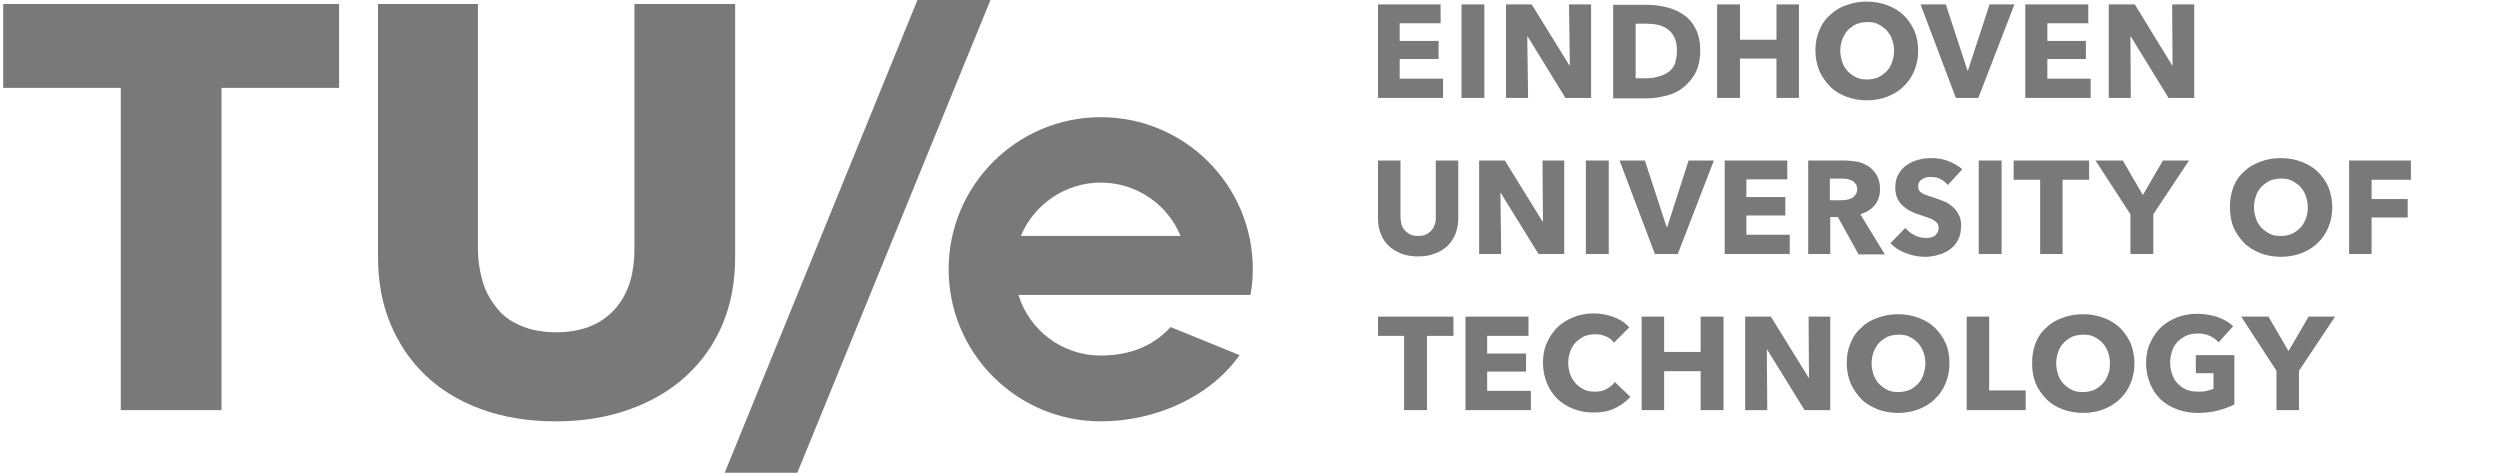
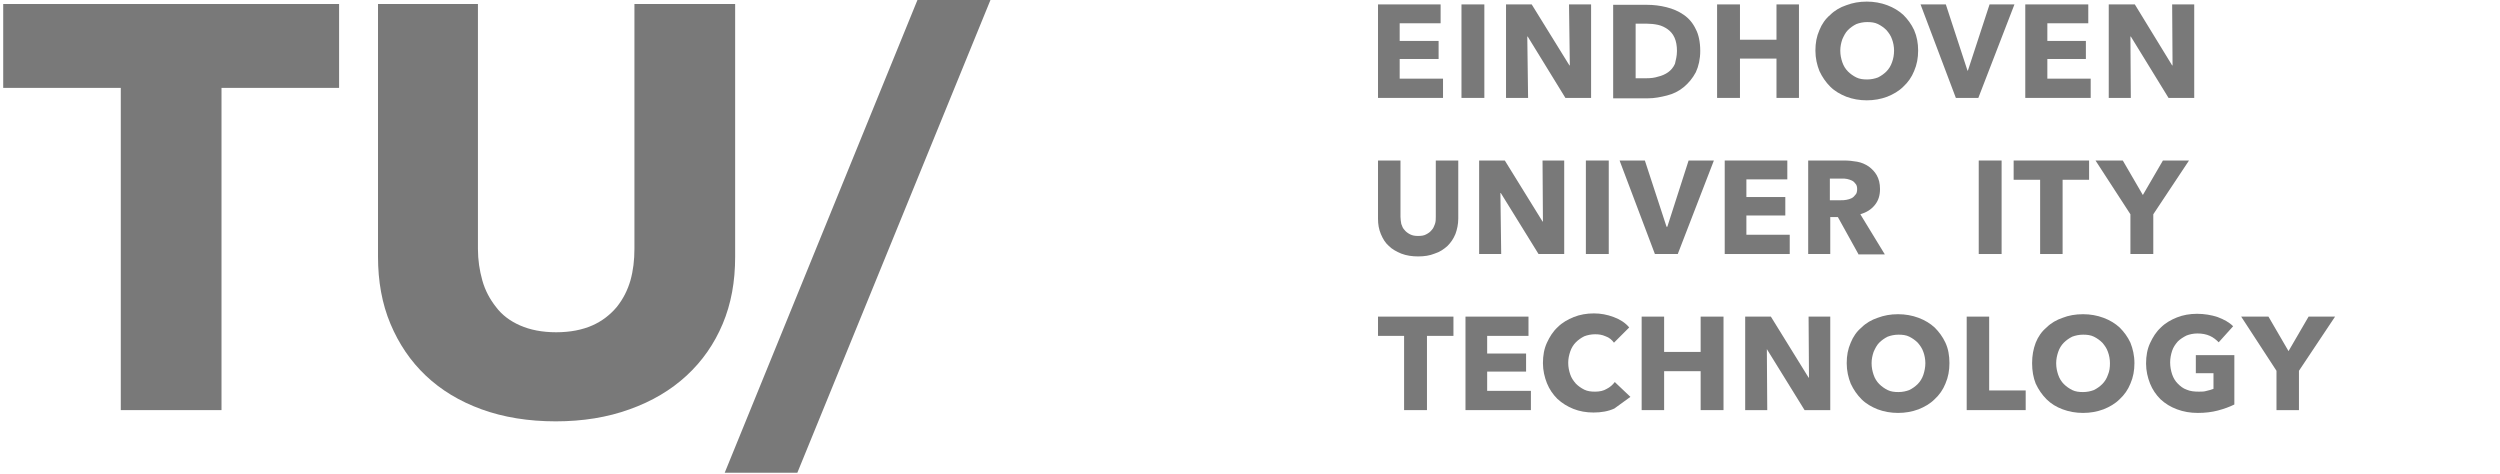
<svg xmlns="http://www.w3.org/2000/svg" width="623px" height="118px" viewBox="0 0 623 118" version="1.1">
  <title>Artboard</title>
  <g id="Artboard" stroke="none" stroke-width="1" fill="none" fill-rule="evenodd">
    <g id="tue" transform="translate(0, -7)" fill="#797979" fill-rule="nonzero">
      <polygon id="Path" points="343.4 31.4 343.4 8.1 359 8.1 359 12.8 348.8 12.8 348.8 17.2 358.5 17.2 358.5 21.7 348.8 21.7 348.8 26.6 359.6 26.6 359.6 31.4" />
      <rect id="Rectangle" x="364.2" y="8.1" width="5.7" height="23.3" />
      <polygon id="Path" points="390.1 31.4 380.7 16.1 380.6 16.1 380.8 31.4 375.3 31.4 375.3 8.1 381.7 8.1 391.1 23.3 391.2 23.3 391 8.1 396.5 8.1 396.5 31.4" />
      <path d="M423.7,19.7 C423.7,21.7 423.3,23.5 422.6,25 C421.8,26.5 420.8,27.7 419.6,28.7 C418.4,29.7 417,30.4 415.4,30.8 C413.8,31.2 412.3,31.5 410.7,31.5 L402,31.5 L402,8.2 L410.4,8.2 C412.1,8.2 413.7,8.4 415.3,8.8 C416.9,9.2 418.3,9.8 419.6,10.7 C420.9,11.6 421.9,12.8 422.6,14.3 C423.3,15.6 423.7,17.5 423.7,19.7 M417.9,19.7 C417.9,18.4 417.7,17.3 417.3,16.4 C416.9,15.5 416.3,14.8 415.6,14.3 C414.9,13.8 414.1,13.4 413.2,13.2 C412.3,13 411.3,12.9 410.4,12.9 L407.6,12.9 L407.6,26.5 L410.3,26.5 C411.3,26.5 412.3,26.4 413.2,26.1 C414.1,25.9 415,25.5 415.7,25 C416.4,24.5 417,23.8 417.4,22.9 C417.6,22 417.9,21 417.9,19.7" id="Shape" />
      <polygon id="Path" points="442.7 31.4 442.7 21.6 433.6 21.6 433.6 31.4 427.9 31.4 427.9 8.1 433.6 8.1 433.6 16.9 442.7 16.9 442.7 8.1 448.3 8.1 448.3 31.4" />
      <path d="M478,19.6 C478,21.4 477.7,23.1 477,24.7 C476.4,26.2 475.5,27.5 474.3,28.6 C473.2,29.7 471.8,30.5 470.3,31.1 C468.7,31.7 467,32 465.2,32 C463.4,32 461.7,31.7 460.1,31.1 C458.6,30.5 457.2,29.7 456.1,28.6 C455,27.5 454.1,26.2 453.4,24.7 C452.8,23.2 452.4,21.5 452.4,19.6 C452.4,17.7 452.7,16.1 453.4,14.5 C454,13 454.9,11.7 456.1,10.7 C457.2,9.6 458.6,8.8 460.1,8.3 C461.7,7.7 463.3,7.4 465.2,7.4 C467,7.4 468.7,7.7 470.3,8.3 C471.9,8.9 473.2,9.7 474.3,10.7 C475.4,11.8 476.3,13 477,14.5 C477.7,16.1 478,17.8 478,19.6 M472,19.6 C472,18.6 471.8,17.6 471.5,16.8 C471.2,15.9 470.7,15.2 470.1,14.5 C469.5,13.9 468.8,13.4 468,13 C467.2,12.6 466.3,12.5 465.3,12.5 C464.3,12.5 463.4,12.7 462.6,13 C461.8,13.4 461.1,13.9 460.5,14.5 C459.9,15.1 459.5,15.9 459.1,16.8 C458.8,17.7 458.6,18.6 458.6,19.6 C458.6,20.7 458.8,21.6 459.1,22.5 C459.4,23.4 459.9,24.2 460.5,24.8 C461.1,25.4 461.8,25.9 462.6,26.3 C463.4,26.7 464.3,26.8 465.3,26.8 C466.3,26.8 467.2,26.6 468,26.3 C468.8,25.9 469.5,25.4 470.1,24.8 C470.7,24.2 471.2,23.4 471.5,22.5 C471.8,21.7 472,20.7 472,19.6" id="Shape" />
      <polygon id="Path" points="493 31.4 487.4 31.4 478.6 8.1 484.9 8.1 490.3 24.6 490.4 24.6 495.8 8.1 502 8.1" />
      <polygon id="Path" points="504.7 31.4 504.7 8.1 520.4 8.1 520.4 12.8 510.2 12.8 510.2 17.2 519.8 17.2 519.8 21.7 510.2 21.7 510.2 26.6 521 26.6 521 31.4" />
      <polygon id="Path" points="540.4 31.4 531 16.1 530.9 16.1 531 31.4 525.5 31.4 525.5 8.1 532 8.1 541.3 23.3 541.4 23.3 541.3 8.1 546.8 8.1 546.8 31.4" />
      <polygon id="Path" points="355.6 90.7 355.6 109.2 349.9 109.2 349.9 90.7 343.4 90.7 343.4 85.9 362.2 85.9 362.2 90.7" />
      <polygon id="Path" points="365.2 109.2 365.2 85.9 380.9 85.9 380.9 90.7 370.6 90.7 370.6 95.1 380.3 95.1 380.3 99.6 370.6 99.6 370.6 104.4 381.5 104.4 381.5 109.2" />
-       <path d="M402.3,108.8 C400.8,109.5 399,109.8 397.1,109.8 C395.3,109.8 393.6,109.5 392.1,108.9 C390.6,108.3 389.3,107.5 388.1,106.4 C387,105.3 386.1,104 385.5,102.5 C384.9,101 384.5,99.3 384.5,97.5 C384.5,95.6 384.8,93.9 385.5,92.4 C386.2,90.9 387,89.6 388.2,88.5 C389.3,87.4 390.7,86.6 392.2,86 C393.7,85.4 395.4,85.1 397.2,85.1 C398.9,85.1 400.5,85.4 402.1,86 C403.7,86.6 405,87.4 406,88.6 L402.2,92.4 C401.7,91.7 401,91.1 400.1,90.8 C399.2,90.4 398.4,90.3 397.5,90.3 C396.5,90.3 395.6,90.5 394.8,90.8 C394,91.2 393.3,91.7 392.7,92.3 C392.1,92.9 391.6,93.7 391.3,94.6 C391,95.5 390.8,96.4 390.8,97.4 C390.8,98.5 391,99.4 391.3,100.3 C391.6,101.2 392.1,101.9 392.7,102.6 C393.3,103.2 394,103.7 394.8,104.1 C395.6,104.5 396.5,104.6 397.5,104.6 C398.6,104.6 399.6,104.4 400.4,103.9 C401.2,103.5 401.9,102.9 402.4,102.2 L406.3,105.9 C405.1,107.2 403.8,108.1 402.3,108.8" id="Path" />
+       <path d="M402.3,108.8 C400.8,109.5 399,109.8 397.1,109.8 C395.3,109.8 393.6,109.5 392.1,108.9 C390.6,108.3 389.3,107.5 388.1,106.4 C387,105.3 386.1,104 385.5,102.5 C384.9,101 384.5,99.3 384.5,97.5 C384.5,95.6 384.8,93.9 385.5,92.4 C386.2,90.9 387,89.6 388.2,88.5 C389.3,87.4 390.7,86.6 392.2,86 C393.7,85.4 395.4,85.1 397.2,85.1 C398.9,85.1 400.5,85.4 402.1,86 C403.7,86.6 405,87.4 406,88.6 L402.2,92.4 C401.7,91.7 401,91.1 400.1,90.8 C399.2,90.4 398.4,90.3 397.5,90.3 C396.5,90.3 395.6,90.5 394.8,90.8 C394,91.2 393.3,91.7 392.7,92.3 C392.1,92.9 391.6,93.7 391.3,94.6 C391,95.5 390.8,96.4 390.8,97.4 C390.8,98.5 391,99.4 391.3,100.3 C391.6,101.2 392.1,101.9 392.7,102.6 C393.3,103.2 394,103.7 394.8,104.1 C395.6,104.5 396.5,104.6 397.5,104.6 C398.6,104.6 399.6,104.4 400.4,103.9 C401.2,103.5 401.9,102.9 402.4,102.2 L406.3,105.9 " id="Path" />
      <polygon id="Path" points="423.8 109.2 423.8 99.5 414.7 99.5 414.7 109.2 409.1 109.2 409.1 85.9 414.7 85.9 414.7 94.7 423.8 94.7 423.8 85.9 429.5 85.9 429.5 109.2" />
      <polygon id="Path" points="449.7 109.2 440.3 94 440.3 94 440.4 109.2 434.9 109.2 434.9 85.9 441.3 85.9 450.7 101.1 450.8 101.1 450.7 85.9 456.1 85.9 456.1 109.2" />
      <path d="M485.8,97.5 C485.8,99.3 485.5,101 484.8,102.6 C484.2,104.1 483.3,105.4 482.1,106.5 C481,107.6 479.6,108.4 478.1,109 C476.5,109.6 474.8,109.9 473,109.9 C471.2,109.9 469.5,109.6 467.9,109 C466.4,108.4 465,107.6 463.9,106.5 C462.8,105.4 461.9,104.1 461.2,102.6 C460.6,101.1 460.2,99.4 460.2,97.5 C460.2,95.6 460.5,94 461.2,92.4 C461.8,90.9 462.7,89.6 463.9,88.6 C465,87.5 466.4,86.7 467.9,86.2 C469.5,85.6 471.1,85.3 473,85.3 C474.8,85.3 476.5,85.6 478.1,86.2 C479.7,86.8 481,87.6 482.1,88.6 C483.2,89.7 484.1,90.9 484.8,92.4 C485.5,93.9 485.8,95.6 485.8,97.5 M479.8,97.5 C479.8,96.5 479.6,95.5 479.3,94.7 C479,93.8 478.5,93.1 477.9,92.4 C477.3,91.8 476.6,91.3 475.8,90.9 C475,90.5 474.1,90.4 473.1,90.4 C472.1,90.4 471.2,90.6 470.4,90.9 C469.6,91.3 468.9,91.8 468.3,92.4 C467.7,93 467.3,93.8 466.9,94.7 C466.6,95.6 466.4,96.5 466.4,97.5 C466.4,98.6 466.6,99.5 466.9,100.4 C467.2,101.3 467.7,102.1 468.3,102.7 C468.9,103.3 469.6,103.8 470.4,104.2 C471.2,104.6 472.1,104.7 473.1,104.7 C474.1,104.7 475,104.5 475.8,104.2 C476.6,103.8 477.3,103.3 477.9,102.7 C478.5,102.1 479,101.3 479.3,100.4 C479.6,99.5 479.8,98.5 479.8,97.5" id="Shape" />
      <polygon id="Path" points="490.1 109.2 490.1 85.9 495.7 85.9 495.7 104.3 504.8 104.3 504.8 109.2" />
      <path d="M531.9,97.5 C531.9,99.3 531.6,101 530.9,102.6 C530.3,104.1 529.4,105.4 528.2,106.5 C527.1,107.6 525.7,108.4 524.2,109 C522.6,109.6 520.9,109.9 519.1,109.9 C517.3,109.9 515.6,109.6 514,109 C512.4,108.4 511.1,107.6 510,106.5 C508.9,105.4 508,104.1 507.3,102.6 C506.7,101.1 506.4,99.4 506.4,97.5 C506.4,95.6 506.7,94 507.3,92.4 C507.9,90.9 508.8,89.6 510,88.6 C511.1,87.5 512.5,86.7 514,86.2 C515.5,85.6 517.2,85.3 519.1,85.3 C520.9,85.3 522.6,85.6 524.2,86.2 C525.8,86.8 527.1,87.6 528.2,88.6 C529.3,89.7 530.2,90.9 530.9,92.4 C531.5,93.9 531.9,95.6 531.9,97.5 M525.8,97.5 C525.8,96.5 525.6,95.5 525.3,94.7 C525,93.8 524.5,93.1 523.9,92.4 C523.3,91.8 522.6,91.3 521.8,90.9 C521,90.5 520.1,90.4 519.1,90.4 C518.1,90.4 517.2,90.6 516.4,90.9 C515.6,91.3 514.9,91.8 514.3,92.4 C513.7,93 513.2,93.8 512.9,94.7 C512.6,95.6 512.4,96.5 512.4,97.5 C512.4,98.6 512.6,99.5 512.9,100.4 C513.2,101.3 513.7,102.1 514.3,102.7 C514.9,103.3 515.6,103.8 516.4,104.2 C517.2,104.6 518.1,104.7 519.1,104.7 C520.1,104.7 521,104.5 521.8,104.2 C522.6,103.8 523.3,103.3 523.9,102.7 C524.5,102.1 525,101.3 525.3,100.4 C525.7,99.5 525.8,98.5 525.8,97.5" id="Shape" />
      <path d="M552.7,109.3 C551.2,109.7 549.5,109.9 547.7,109.9 C545.8,109.9 544.1,109.6 542.5,109 C540.9,108.4 539.6,107.6 538.4,106.5 C537.3,105.4 536.4,104.1 535.8,102.6 C535.2,101.1 534.8,99.4 534.8,97.6 C534.8,95.7 535.1,94 535.8,92.5 C536.5,91 537.3,89.7 538.5,88.6 C539.6,87.5 541,86.7 542.5,86.1 C544,85.5 545.7,85.2 547.5,85.2 C549.3,85.2 551.1,85.5 552.6,86 C554.2,86.6 555.5,87.3 556.5,88.3 L552.9,92.3 C552.3,91.7 551.6,91.1 550.7,90.7 C549.8,90.3 548.8,90.1 547.6,90.1 C546.6,90.1 545.7,90.3 544.9,90.6 C544.1,91 543.3,91.5 542.7,92.1 C542.1,92.8 541.6,93.5 541.3,94.4 C541,95.3 540.8,96.3 540.8,97.3 C540.8,98.4 541,99.4 541.3,100.3 C541.6,101.2 542.1,102 542.7,102.6 C543.3,103.2 544,103.8 544.9,104.1 C545.8,104.5 546.8,104.6 548,104.6 C548.7,104.6 549.3,104.6 549.9,104.4 C550.5,104.3 551,104.1 551.6,103.9 L551.6,100 L547.2,100 L547.2,95.5 L556.8,95.5 L556.8,107.8 C555.6,108.4 554.2,108.9 552.7,109.3" id="Path" />
      <polygon id="Path" points="572.9 99.4 572.9 109.2 567.3 109.2 567.3 99.4 558.5 85.9 565.3 85.9 570.3 94.5 575.3 85.9 581.9 85.9" />
      <path d="M362.7,65.3 C362.2,66.5 361.6,67.4 360.7,68.3 C359.8,69.1 358.8,69.8 357.5,70.2 C356.3,70.7 354.9,70.9 353.4,70.9 C351.9,70.9 350.5,70.7 349.2,70.2 C348,69.7 346.9,69.1 346.1,68.3 C345.2,67.5 344.6,66.5 344.1,65.3 C343.6,64.1 343.4,62.9 343.4,61.5 L343.4,47 L349,47 L349,61 C349,61.6 349.1,62.2 349.2,62.8 C349.4,63.4 349.6,63.9 350,64.3 C350.3,64.7 350.8,65.1 351.4,65.4 C352,65.7 352.6,65.8 353.4,65.8 C354.2,65.8 354.9,65.7 355.4,65.4 C356,65.1 356.4,64.8 356.8,64.3 C357.2,63.9 357.4,63.3 357.6,62.8 C357.8,62.2 357.8,61.6 357.8,61 L357.8,47 L363.4,47 L363.4,61.5 C363.4,62.9 363.1,64.2 362.7,65.3" id="Path" />
      <polygon id="Path" points="383.4 70.3 374 55.1 373.9 55.1 374.1 70.3 368.6 70.3 368.6 47 375 47 384.4 62.2 384.5 62.2 384.4 47 389.8 47 389.8 70.3" />
      <rect id="Rectangle" x="395.2" y="47" width="5.7" height="23.3" />
      <polygon id="Path" points="418.1 70.3 412.4 70.3 403.6 47 409.9 47 415.3 63.5 415.5 63.5 420.8 47 427.1 47" />
      <polygon id="Path" points="429.8 70.3 429.8 47 445.4 47 445.4 51.7 435.2 51.7 435.2 56.1 444.9 56.1 444.9 60.7 435.2 60.7 435.2 65.5 446 65.5 446 70.3" />
      <path d="M463.1,70.3 L458,61.1 L456.1,61.1 L456.1,70.3 L450.6,70.3 L450.6,47 L459.5,47 C460.6,47 461.7,47.1 462.8,47.3 C463.9,47.5 464.8,47.9 465.7,48.5 C466.5,49.1 467.2,49.8 467.7,50.7 C468.2,51.6 468.5,52.7 468.5,54.1 C468.5,55.7 468.1,57 467.2,58.1 C466.3,59.2 465.2,59.9 463.6,60.4 L469.7,70.4 L463.1,70.4 L463.1,70.3 Z M462.8,54.1 C462.8,53.6 462.7,53.1 462.4,52.8 C462.2,52.5 461.9,52.2 461.5,52 C461.1,51.8 460.7,51.7 460.3,51.6 C459.9,51.5 459.4,51.5 459,51.5 L456,51.5 L456,56.9 L458.7,56.9 C459.2,56.9 459.6,56.9 460.1,56.8 C460.6,56.7 461,56.6 461.4,56.4 C461.8,56.2 462.1,55.9 462.4,55.5 C462.7,55.2 462.8,54.7 462.8,54.1" id="Shape" />
-       <path d="M485.4,53.1 C484.9,52.5 484.3,52 483.5,51.6 C482.7,51.2 482,51.1 481.2,51.1 C480.8,51.1 480.4,51.1 480.1,51.2 C479.7,51.3 479.4,51.4 479.1,51.6 C478.8,51.8 478.5,52 478.3,52.3 C478.1,52.6 478,53 478,53.4 C478,53.8 478.1,54.1 478.2,54.4 C478.4,54.7 478.6,54.9 478.9,55.1 C479.2,55.3 479.6,55.5 480,55.6 C480.4,55.8 480.9,55.9 481.5,56.1 C482.3,56.4 483.1,56.7 484,57 C484.9,57.3 485.6,57.7 486.3,58.3 C487,58.8 487.6,59.5 488,60.3 C488.5,61.1 488.7,62 488.7,63.2 C488.7,64.5 488.5,65.7 488,66.7 C487.5,67.7 486.8,68.5 486,69.1 C485.2,69.7 484.2,70.2 483.1,70.5 C482,70.8 480.9,71 479.8,71 C478.1,71 476.5,70.7 475,70.1 C473.4,69.5 472.1,68.7 471.1,67.6 L474.8,63.8 C475.4,64.5 476.1,65.1 477.1,65.6 C478,66.1 479,66.3 479.9,66.3 C480.3,66.3 480.7,66.3 481.1,66.2 C481.5,66.1 481.8,66 482.1,65.8 C482.4,65.6 482.6,65.3 482.8,65 C483,64.7 483.1,64.3 483.1,63.8 C483.1,63.4 483,63 482.8,62.7 C482.6,62.4 482.3,62.1 481.9,61.9 C481.5,61.6 481,61.4 480.4,61.2 C479.8,61 479.1,60.8 478.3,60.5 C477.6,60.3 476.8,60 476.1,59.6 C475.4,59.3 474.8,58.8 474.2,58.3 C473.6,57.8 473.2,57.2 472.8,56.4 C472.5,55.7 472.3,54.8 472.3,53.7 C472.3,52.4 472.6,51.3 473.1,50.4 C473.6,49.5 474.3,48.7 475.2,48.1 C476.1,47.5 477,47.1 478.1,46.8 C479.2,46.5 480.3,46.4 481.4,46.4 C482.7,46.4 484.1,46.6 485.4,47.1 C486.8,47.6 488,48.3 489,49.2 L485.4,53.1 Z" id="Path" />
      <rect id="Rectangle" x="493.1" y="47" width="5.7" height="23.3" />
      <polygon id="Path" points="514 51.8 514 70.3 508.4 70.3 508.4 51.8 501.8 51.8 501.8 47 520.6 47 520.6 51.8" />
      <polygon id="Path" points="536.6 60.4 536.6 70.3 530.9 70.3 530.9 60.4 522.2 47 529 47 534 55.6 539 47 545.5 47" />
-       <path d="M581.2,58.6 C581.2,60.4 580.9,62.1 580.2,63.7 C579.6,65.2 578.7,66.5 577.5,67.6 C576.4,68.7 575,69.5 573.5,70.1 C571.9,70.7 570.2,71 568.4,71 C566.6,71 564.9,70.7 563.3,70.1 C561.8,69.5 560.4,68.7 559.3,67.6 C558.2,66.5 557.3,65.2 556.6,63.7 C556,62.2 555.7,60.5 555.7,58.6 C555.7,56.7 556,55.1 556.6,53.5 C557.2,52 558.1,50.7 559.3,49.7 C560.4,48.6 561.8,47.8 563.3,47.3 C564.8,46.7 566.5,46.4 568.4,46.4 C570.2,46.4 571.9,46.7 573.5,47.3 C575.1,47.9 576.4,48.7 577.5,49.7 C578.6,50.8 579.5,52 580.2,53.5 C580.8,55 581.2,56.7 581.2,58.6 M575.1,58.6 C575.1,57.6 574.9,56.6 574.6,55.8 C574.3,54.9 573.8,54.2 573.2,53.5 C572.6,52.9 571.9,52.4 571.1,52 C570.3,51.6 569.4,51.5 568.4,51.5 C567.4,51.5 566.5,51.7 565.7,52 C564.9,52.4 564.2,52.9 563.6,53.5 C563,54.1 562.5,54.9 562.2,55.8 C561.9,56.7 561.7,57.6 561.7,58.6 C561.7,59.7 561.9,60.6 562.2,61.5 C562.5,62.4 563,63.2 563.6,63.8 C564.2,64.4 564.9,64.9 565.7,65.3 C566.5,65.7 567.4,65.8 568.4,65.8 C569.4,65.8 570.3,65.6 571.1,65.3 C571.9,64.9 572.6,64.4 573.2,63.8 C573.8,63.2 574.3,62.4 574.6,61.5 C575,60.6 575.1,59.6 575.1,58.6" id="Shape" />
-       <polygon id="Path" points="591 51.8 591 56.6 600 56.6 600 61.2 591 61.2 591 70.3 585.4 70.3 585.4 47 600.8 47 600.8 51.8" />
      <polygon id="Path" points="55.2 28.9 55.2 109.2 30.1 109.2 30.1 28.9 0.8 28.9 0.8 8 84.5 8 84.5 28.9" />
      <path d="M180.1,87.7 C178,92.7 175,97 171.1,100.6 C167.2,104.2 162.5,107 156.9,109 C151.4,111 145.2,112 138.5,112 C131.7,112 125.5,111 120,109 C114.5,107 109.9,104.2 106.1,100.6 C102.3,97 99.4,92.7 97.3,87.7 C95.2,82.7 94.2,77.1 94.2,71 L94.2,8 L119.1,8 L119.1,69 C119.1,71.8 119.5,74.4 120.2,76.9 C120.9,79.4 122.1,81.6 123.6,83.5 C125.1,85.5 127.1,87 129.6,88.1 C132.1,89.2 135.1,89.8 138.6,89.8 C142.1,89.8 145.1,89.2 147.6,88.1 C150.1,87 152.1,85.4 153.7,83.5 C155.3,81.5 156.4,79.3 157.1,76.9 C157.8,74.4 158.1,71.8 158.1,69 L158.1,8 L183.2,8 L183.2,71 C183.2,77.2 182.2,82.7 180.1,87.7" id="Path" />
      <polygon id="Path" points="198.7 124.8 249.6 0.2 231.4 0.2 180.6 124.8" />
-       <path d="M274.3,36.2 C253.4,36.2 236.4,53.2 236.4,74.1 C236.4,95 253.4,112 274.3,112 C287.7,112 301.4,106.1 308.9,95.5 L291.7,88.5 C287.1,93.6 280.9,95.6 274.3,95.6 C264.7,95.6 256.5,89.3 253.8,80.5 L311.6,80.5 C312,78.4 312.2,76.3 312.2,74.1 C312.2,53.1 295.2,36.2 274.3,36.2 M274.3,52.5 C283.3,52.5 291,58 294.2,65.8 L254.4,65.8 C257.6,58.1 265.3,52.5 274.3,52.5" id="Shape" />
    </g>
  </g>
</svg>